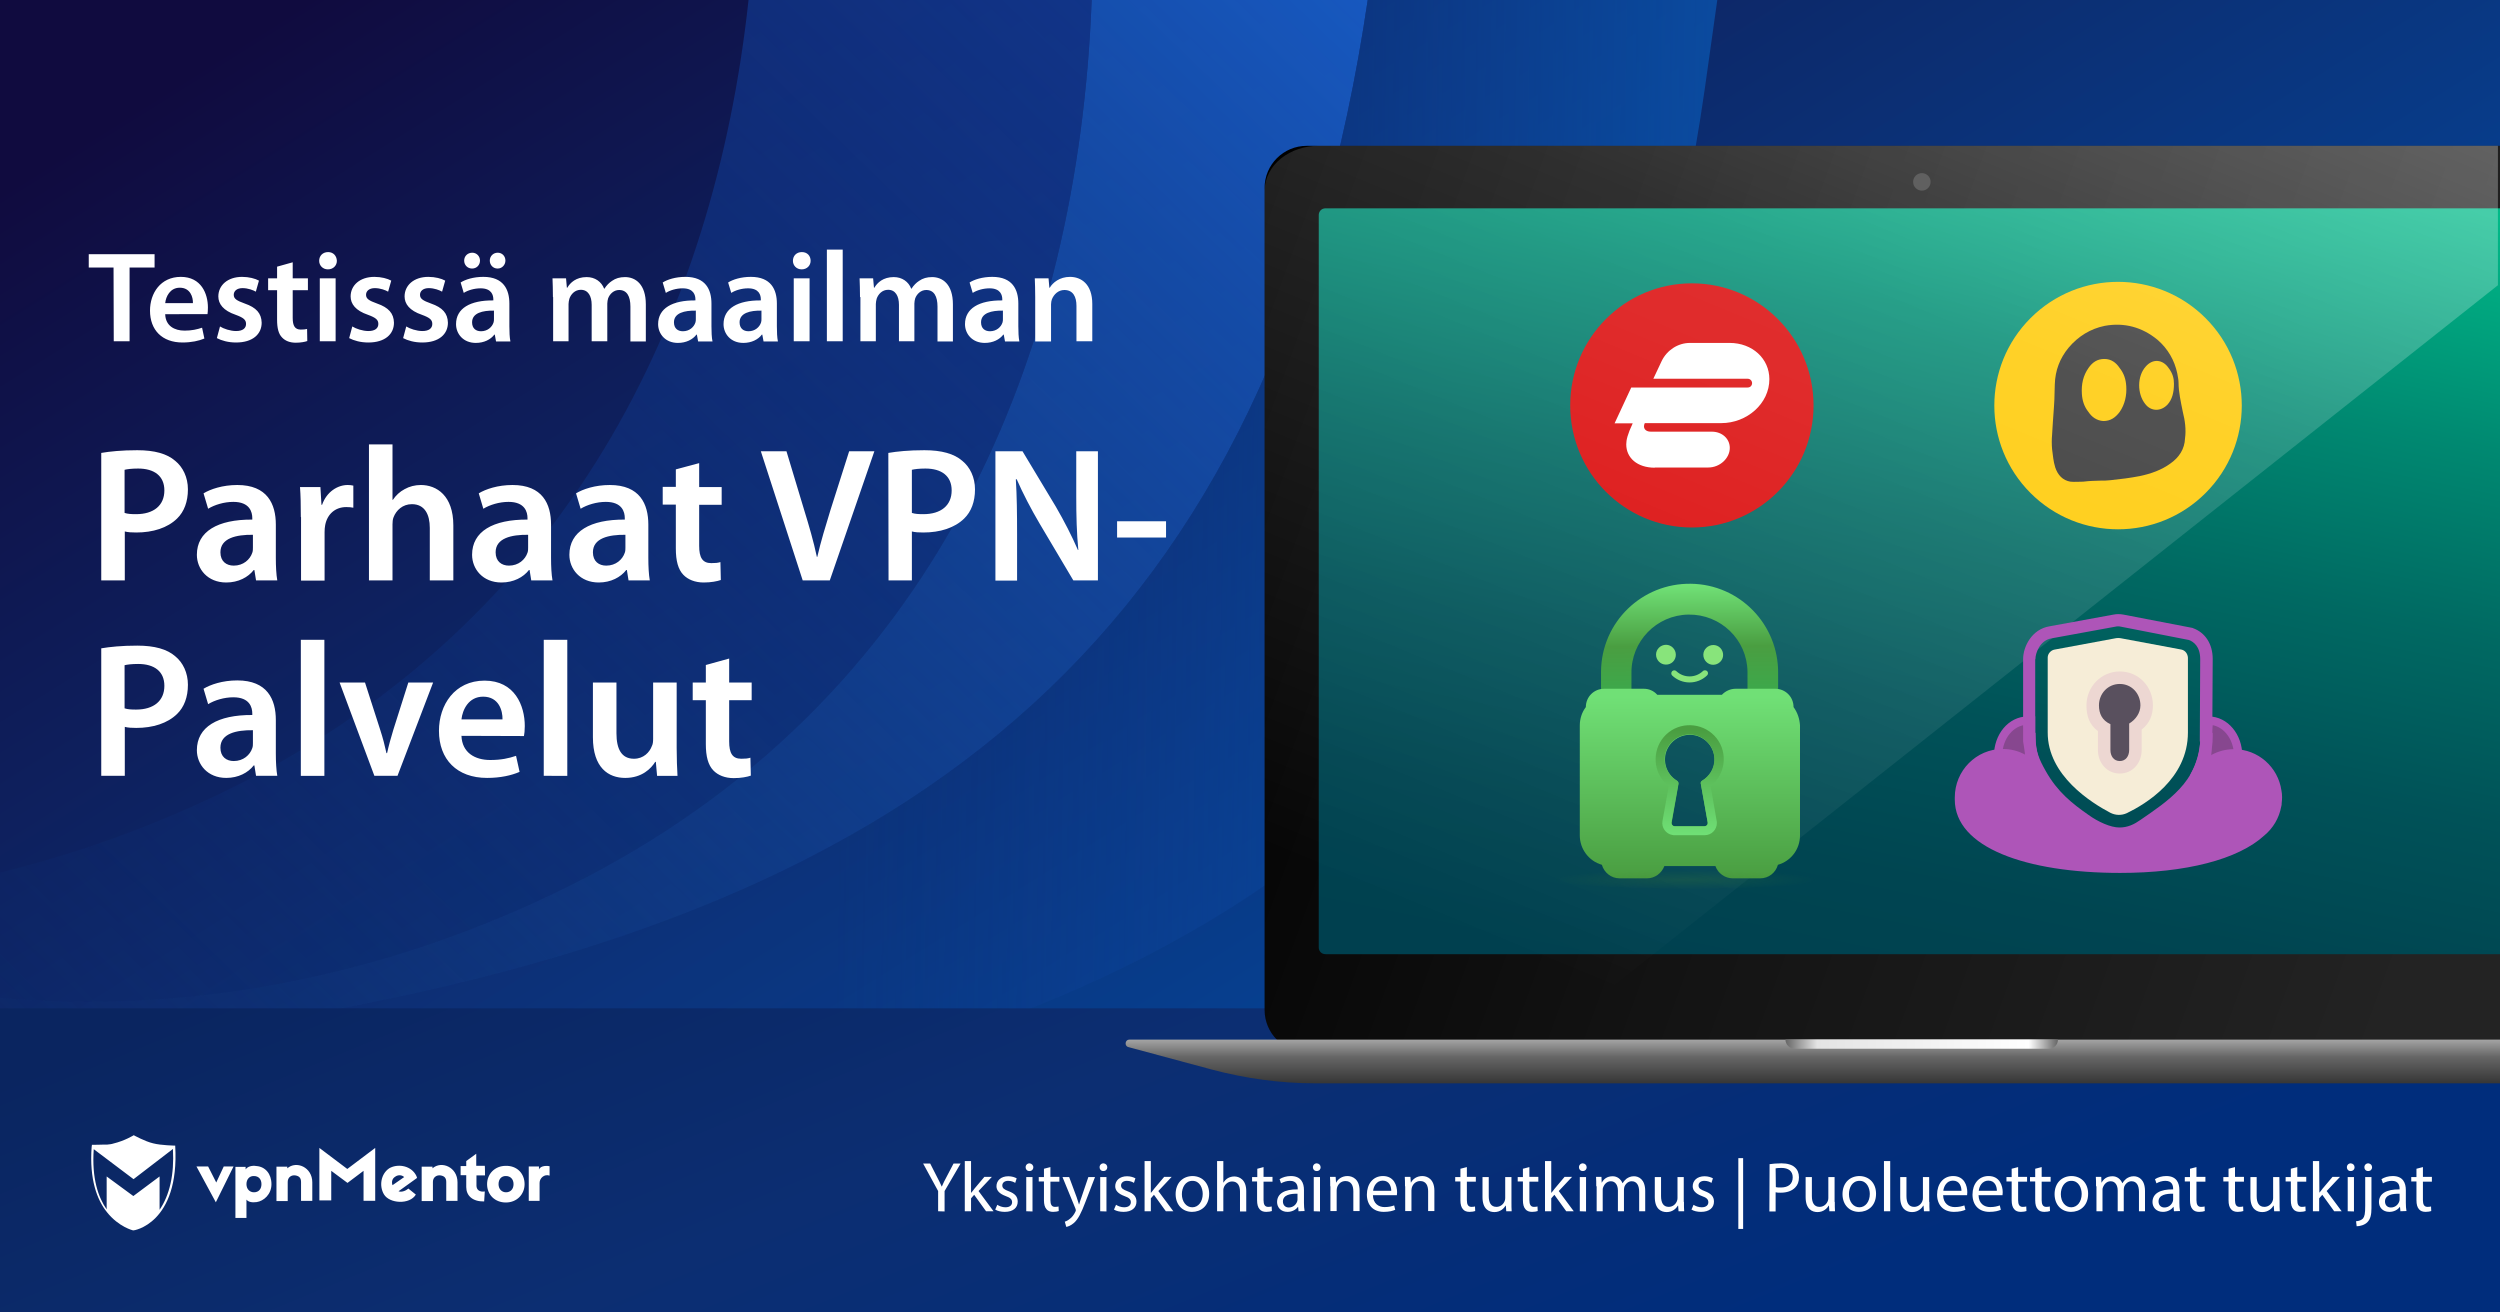
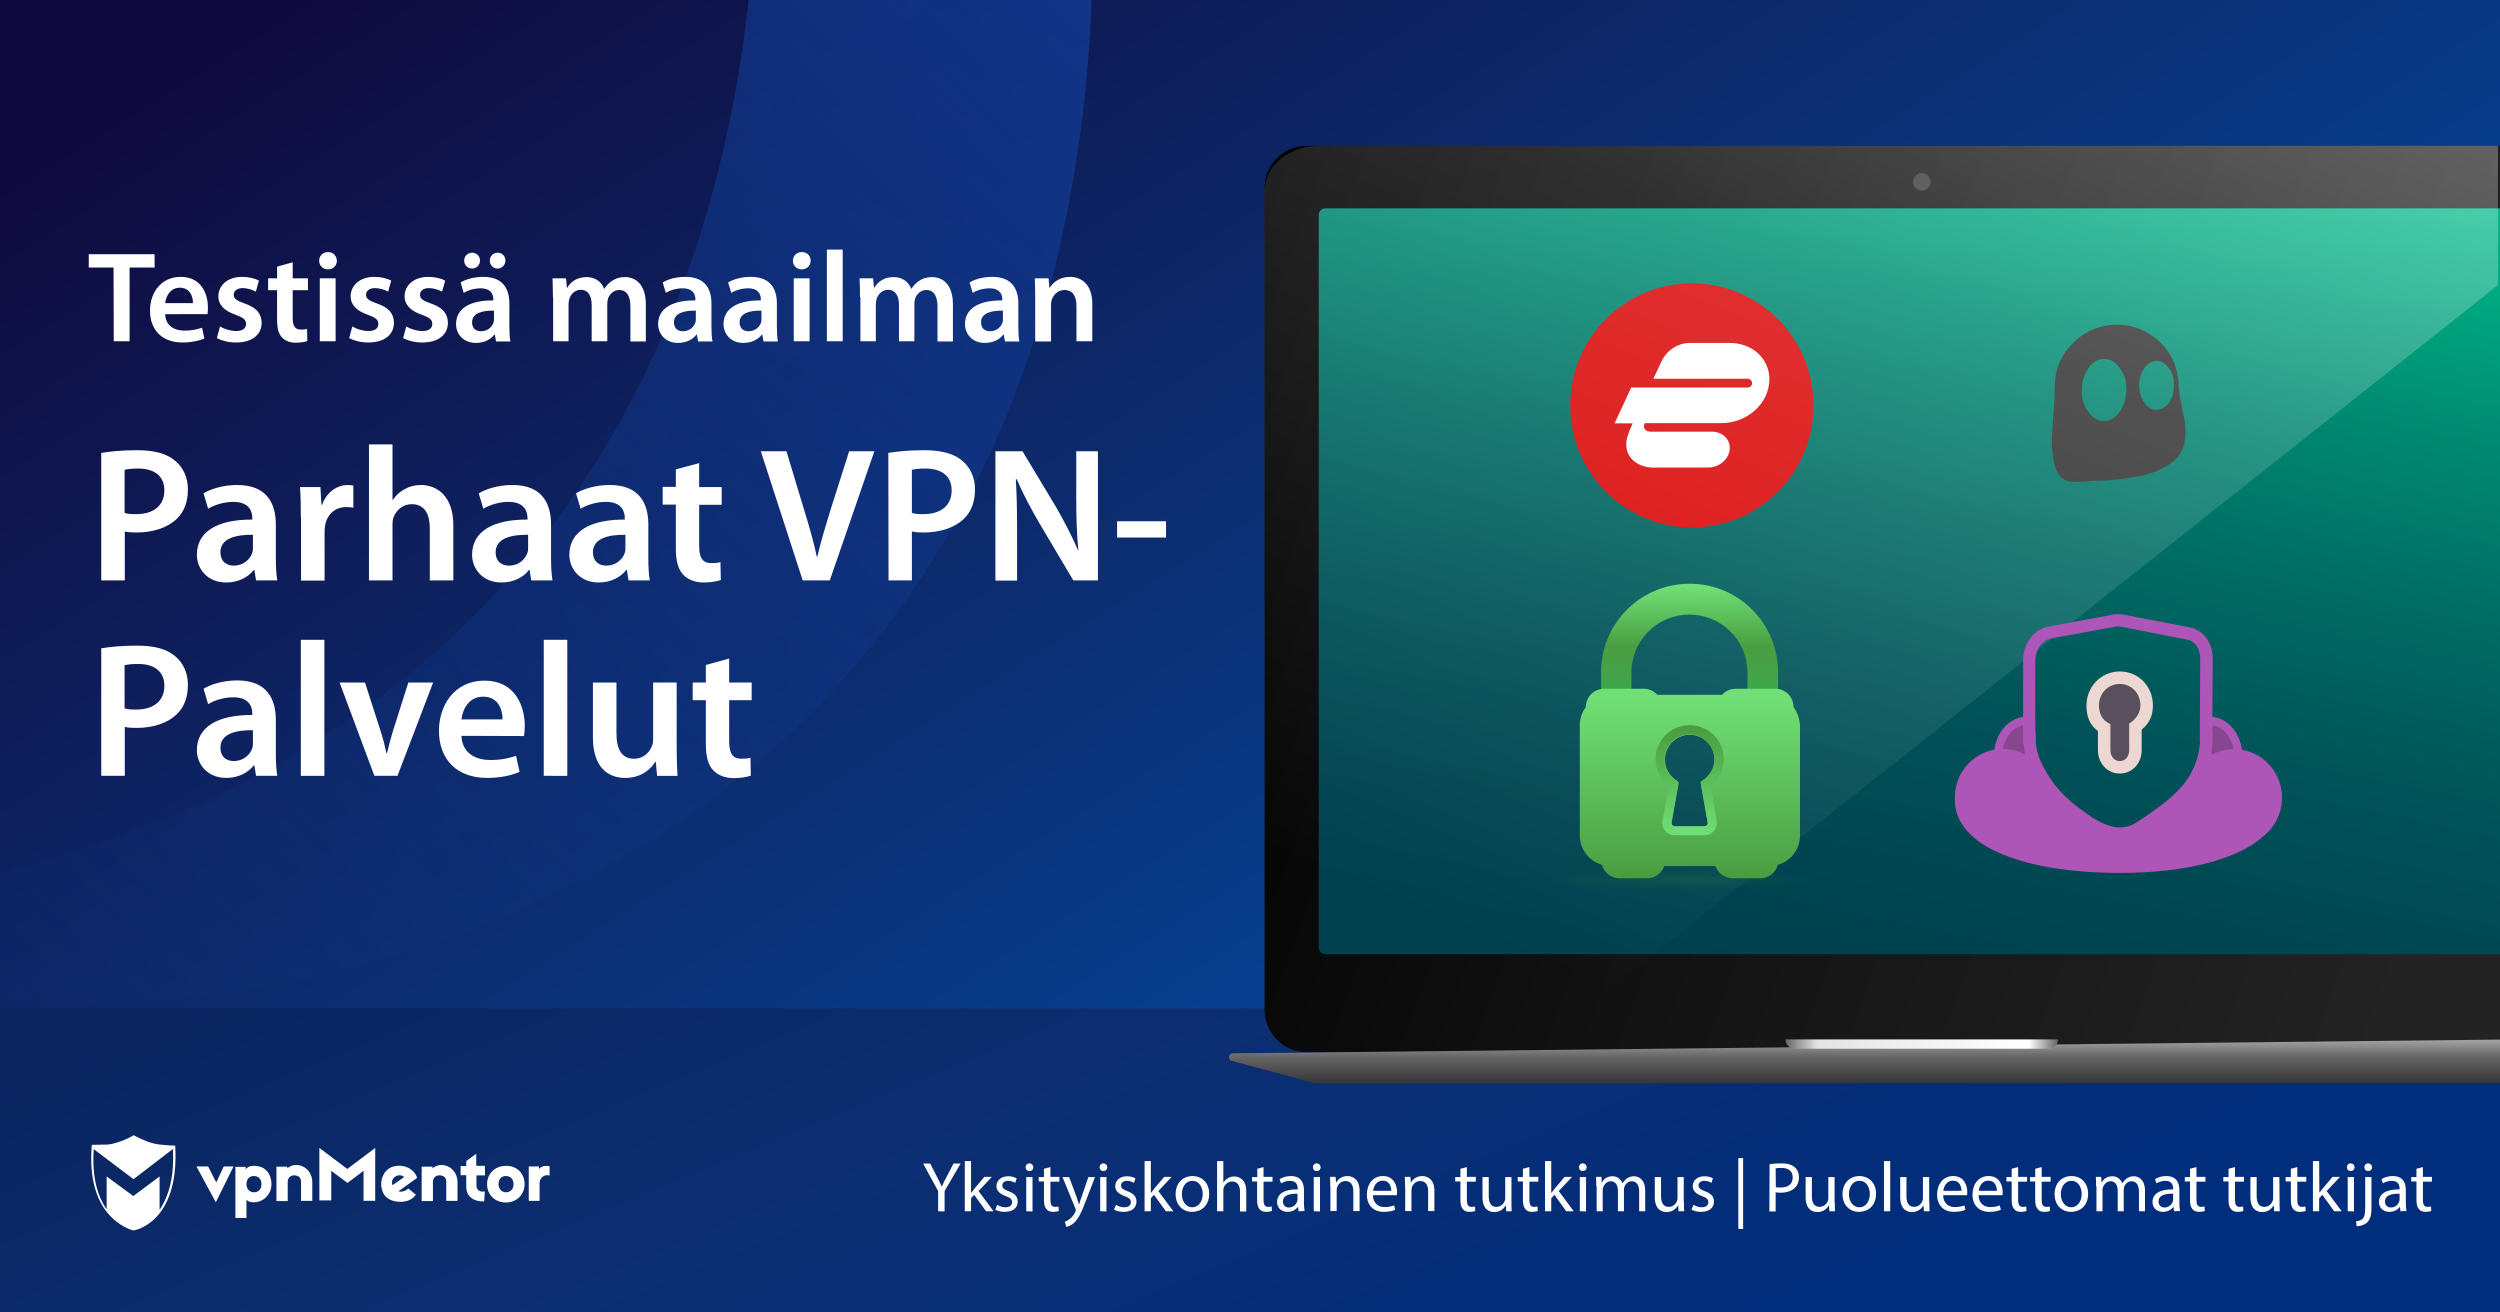
<svg xmlns="http://www.w3.org/2000/svg" version="1.1" id="Шар_1" x="0px" y="0px" viewBox="0 0 1200 630" style="enable-background:new 0 0 1200 630;" xml:space="preserve">
  <rect x="0" y="0" width="1200" height="630" fill="#808080" stroke="none" />
  <style type="text/css">
	.st0{fill:url(#SVGID_1_);}
	.st1{fill:url(#SVGID_00000088812680307556743130000015101615522230709122_);}
	.st2{fill:url(#SVGID_00000006685681704560751640000010156787641497276075_);}
	.st3{fill:url(#SVGID_00000061441437274591629160000010547418358015436436_);}
	.st4{fill:url(#SVGID_00000046306242373636050200000000286539820389452216_);}
	.st5{fill:#FFFFFF;}
	.st6{fill:url(#SVGID_00000083796786570150871450000017051780069311453589_);}
	.st7{fill:url(#SVGID_00000128470368497176903610000007380285654857209519_);}
	.st8{fill:url(#SVGID_00000140714513893095220190000003039825830902322074_);}
	.st9{fill:url(#SVGID_00000181072621794787554930000002605394643128837047_);}
	.st10{fill:#FFC900;}
	.st11{fill:#323232;}
	.st12{fill:#DB0B0B;}
	.st13{opacity:0.3;fill:url(#SVGID_00000160897461638440817170000005701383949722568383_);enable-background:new    ;}
	.st14{fill:#F6EDD7;}
	.st15{fill:#AE55B8;}
	.st16{fill:#87478F;stroke:#AE55B8;stroke-width:4;stroke-miterlimit:10;}
	.st17{fill:#59505E;}
	.st18{fill:#EDD7D2;}
	.st19{fill:url(#Path_30_00000006681940190200009510000006197545668492941992_);}
	.st20{fill:url(#Path_31_00000152240214451302389220000010495546468048262794_);}
	.st21{fill:#88E47B;}
	.st22{fill:url(#Path_33_00000038394752691657620710000016399817695235242379_);}
	.st23{opacity:0.28;fill:url(#Ellipse_14_00000157309319733818955010000006277009930576699805_);enable-background:new    ;}
	.st24{fill:#606060;}
</style>
  <linearGradient id="SVGID_1_" gradientUnits="userSpaceOnUse" x1="329.912" y1="1318.966" x2="769.168" y2="617.696" gradientTransform="matrix(1 0 0 -1 0 1202.772)">
    <stop offset="0" style="stop-color:#100B3F" />
    <stop offset="0.525" style="stop-color:#0C2E72" />
    <stop offset="0.995" style="stop-color:#024CA5" />
  </linearGradient>
  <path class="st0" d="M0,0h1200v630H0V0z" />
  <linearGradient id="SVGID_00000138552018197899080820000005828403180431533995_" gradientUnits="userSpaceOnUse" x1="650.455" y1="1316.966" x2="34" y2="679.766" gradientTransform="matrix(1 0 0 -1 0 1202.772)">
    <stop offset="0" style="stop-color:#133C99" />
    <stop offset="1" style="stop-color:#0C2F75;stop-opacity:0.1" />
  </linearGradient>
  <path style="fill:url(#SVGID_00000138552018197899080820000005828403180431533995_);" d="M524,0c-6.4,168.4-73.1,336.9-250.8,425.4  C183.7,470,88.7,486.8,0,479.1v-60.3c37.7-9.2,75.3-22.8,112-41C272.8,297.7,342.8,151.9,359.3,0H524z" />
  <linearGradient id="SVGID_00000178207189207408485160000002324908693985323447_" gradientUnits="userSpaceOnUse" x1="649.869" y1="1209.187" x2="84.066" y2="624.342" gradientTransform="matrix(1 0 0 -1 0 1202.772)">
    <stop offset="0" style="stop-color:#1758BF" />
    <stop offset="1" style="stop-color:#12397F;stop-opacity:0.1" />
  </linearGradient>
-   <path style="fill:url(#SVGID_00000178207189207408485160000002324908693985323447_);" d="M656.5,0c-44.9,303.7-214,435-508.4,486.8  C97.7,495.6,48.2,498.9,0,497.1V479c88.7,7.8,183.7-9.1,273.2-53.7C450.9,336.9,517.6,168.4,524,0H656.5z" />
  <linearGradient id="SVGID_00000179639889657432695690000004485609872515447219_" gradientUnits="userSpaceOnUse" x1="936.034" y1="923.671" x2="402.684" y2="931.661" gradientTransform="matrix(1 0 0 -1 0 1202.772)">
    <stop offset="0" style="stop-color:#0859B2" />
    <stop offset="1" style="stop-color:#0F3B93;stop-opacity:0.1" />
  </linearGradient>
-   <path style="fill:url(#SVGID_00000179639889657432695690000004485609872515447219_);" d="M818.2,43.3  c-43.9,306.8-213.1,439.1-508.9,491.1C199.3,553.7,92.6,546.5,0,518.2v-21.1c48.2,1.8,97.7-1.5,148.1-10.4  C442.5,435,611.6,303.7,656.5,0h167.8C824.3,0,820.3,28.3,818.2,43.3z" />
  <linearGradient id="SVGID_00000022530444843017374920000000384218874283479430_" gradientUnits="userSpaceOnUse" x1="662.164" y1="494.806" x2="498.428" y2="891.913" gradientTransform="matrix(1 0 0 -1 0 1202.772)">
    <stop offset="0" style="stop-color:#002D7C" />
    <stop offset="0.525" style="stop-color:#0C2E72" />
    <stop offset="0.995" style="stop-color:#0A2560" />
  </linearGradient>
  <path style="fill:url(#SVGID_00000022530444843017374920000000384218874283479430_);" d="M0,484h1200v146.4H0V484z" />
  <g>
    <g>
      <path class="st5" d="M450.3,581.4v-9.7l-7.2-13.2h3.4l3.2,6.3c0.9,1.7,1.6,3.1,2.3,4.7h0.1c0.6-1.5,1.4-3,2.3-4.7l3.3-6.3h3.4    l-7.7,13.2v9.8L450.3,581.4L450.3,581.4z M466.2,572.5c0.5-0.6,1.1-1.3,1.5-1.9l4.8-5.7h3.6l-6.4,6.8l7.2,9.7h-3.6l-5.7-7.9    l-1.5,1.7v6.2h-3v-24.1h3v15.2H466.2z M478.7,578.3c0.9,0.6,2.4,1.2,3.9,1.2c2.2,0,3.2-1.1,3.2-2.4c0-1.4-0.8-2.2-3.1-3    c-3-1.1-4.4-2.7-4.4-4.7c0-2.7,2.1-4.8,5.7-4.8c1.7,0,3.1,0.5,4,1l-0.7,2.2c-0.6-0.4-1.8-1-3.4-1c-1.8,0-2.8,1-2.8,2.2    c0,1.4,1,2,3.1,2.8c2.9,1.1,4.3,2.5,4.3,5c0,2.9-2.2,4.9-6.2,4.9c-1.8,0-3.5-0.4-4.6-1.1L478.7,578.3L478.7,578.3z M496,560.3    c0,1-0.7,1.8-1.9,1.8c-1.1,0-1.8-0.8-1.8-1.8c0-1.1,0.8-1.9,1.9-1.9C495.2,558.5,496,559.3,496,560.3z M492.6,581.4V565h3v16.5    L492.6,581.4L492.6,581.4z M504.2,560.2v4.7h4.3v2.3h-4.3v8.9c0,2,0.6,3.2,2.2,3.2c0.8,0,1.4-0.1,1.7-0.2l0.1,2.2    c-0.6,0.2-1.5,0.4-2.7,0.4c-1.4,0-2.5-0.4-3.2-1.3c-0.8-0.9-1.2-2.3-1.2-4.3v-9h-2.5V565h2.5v-4L504.2,560.2z M513.2,565l3.6,9.7    c0.4,1.1,0.8,2.4,1.1,3.4h0.1c0.3-1,0.6-2.2,1.1-3.4l3.3-9.7h3.2l-4.5,11.7c-2.1,5.6-3.6,8.5-5.6,10.3c-1.5,1.3-2.9,1.8-3.7,1.9    l-0.7-2.5c0.7-0.2,1.7-0.7,2.6-1.5c0.8-0.6,1.8-1.8,2.5-3.3c0.1-0.3,0.2-0.5,0.2-0.7s-0.1-0.4-0.2-0.8L510,565H513.2z     M531.5,560.3c0,1-0.7,1.8-1.9,1.8c-1.1,0-1.8-0.8-1.8-1.8c0-1.1,0.8-1.9,1.9-1.9C530.8,558.5,531.5,559.3,531.5,560.3z     M528.1,581.4V565h3v16.5L528.1,581.4L528.1,581.4z M535.7,578.3c0.9,0.6,2.4,1.2,3.9,1.2c2.2,0,3.2-1.1,3.2-2.4    c0-1.4-0.8-2.2-3.1-3c-3-1.1-4.4-2.7-4.4-4.7c0-2.7,2.1-4.8,5.7-4.8c1.7,0,3.1,0.5,4,1l-0.7,2.2c-0.6-0.4-1.8-1-3.4-1    c-1.8,0-2.8,1-2.8,2.2c0,1.4,1,2,3.1,2.8c2.9,1.1,4.3,2.5,4.3,5c0,2.9-2.2,4.9-6.2,4.9c-1.8,0-3.5-0.4-4.6-1.1L535.7,578.3    L535.7,578.3z M552.5,572.5c0.5-0.6,1.1-1.3,1.5-1.9l4.8-5.7h3.6l-6.4,6.8l7.2,9.7h-3.6l-5.7-7.9l-1.5,1.7v6.2h-3v-24.1h3v15.2    H552.5L552.5,572.5z M580.4,573c0,6.1-4.2,8.7-8.2,8.7c-4.5,0-7.9-3.3-7.9-8.5c0-5.5,3.6-8.7,8.2-8.7    C577.2,564.6,580.4,568,580.4,573z M567.3,573.2c0,3.6,2.1,6.3,5,6.3s5-2.7,5-6.4c0-2.8-1.4-6.3-4.9-6.3S567.3,570.1,567.3,573.2z     M584.2,557.3h3v10.3h0.1c0.5-0.8,1.2-1.6,2.1-2.1c0.9-0.5,1.9-0.8,3.1-0.8c2.2,0,5.7,1.4,5.7,7v9.8h-3V572c0-2.7-1-4.9-3.8-4.9    c-1.9,0-3.5,1.4-4,3c-0.2,0.4-0.2,0.8-0.2,1.4v9.9h-3L584.2,557.3L584.2,557.3z M606.5,560.2v4.7h4.3v2.3h-4.3v8.9    c0,2,0.6,3.2,2.2,3.2c0.8,0,1.4-0.1,1.7-0.2l0.1,2.2c-0.6,0.2-1.5,0.4-2.7,0.4c-1.4,0-2.5-0.4-3.2-1.3c-0.8-0.9-1.2-2.3-1.2-4.3    v-9H601V565h2.5v-4L606.5,560.2z M623.3,581.4l-0.2-2.1H623c-0.9,1.3-2.7,2.4-5,2.4c-3.3,0-5-2.3-5-4.7c0-4,3.5-6.2,9.9-6.1v-0.3    c0-1.4-0.4-3.8-3.7-3.8c-1.5,0-3.1,0.5-4.3,1.2l-0.7-2c1.4-0.9,3.3-1.5,5.4-1.5c5,0,6.3,3.4,6.3,6.7v6.2c0,1.4,0.1,2.8,0.3,3.9    L623.3,581.4L623.3,581.4z M622.8,573c-3.3-0.1-7,0.5-7,3.7c0,1.9,1.3,2.9,2.8,2.9c2.1,0,3.5-1.4,4-2.8c0.1-0.3,0.2-0.6,0.2-1V573    z M633.9,560.3c0,1-0.7,1.8-1.9,1.8c-1.1,0-1.8-0.8-1.8-1.8c0-1.1,0.8-1.9,1.9-1.9C633.2,558.5,633.9,559.3,633.9,560.3z     M630.6,581.4V565h3v16.5L630.6,581.4L630.6,581.4z M638.5,569.4c0-1.7,0-3.1-0.1-4.5h2.7l0.2,2.7h0.1c0.8-1.6,2.7-3.1,5.4-3.1    c2.3,0,5.8,1.4,5.8,7v9.8h-3v-9.5c0-2.7-1-4.9-3.8-4.9c-2,0-3.5,1.4-4,3.1c-0.1,0.4-0.2,0.9-0.2,1.4v9.9h-3v-11.9H638.5    L638.5,569.4z M659,573.7c0.1,4,2.7,5.7,5.6,5.7c2.1,0,3.4-0.4,4.6-0.8l0.5,2.1c-1.1,0.5-2.9,1-5.5,1c-5.1,0-8.1-3.3-8.1-8.3    s2.9-8.9,7.7-8.9c5.4,0,6.8,4.7,6.8,7.8c0,0.6-0.1,1.1-0.1,1.4H659z M667.8,571.6c0-1.9-0.8-4.9-4.1-4.9c-3,0-4.4,2.8-4.6,4.9    H667.8L667.8,571.6z M674.4,569.4c0-1.7,0-3.1-0.1-4.5h2.7l0.2,2.7h0.1c0.8-1.6,2.7-3.1,5.4-3.1c2.3,0,5.8,1.4,5.8,7v9.8h-3v-9.5    c0-2.7-1-4.9-3.8-4.9c-2,0-3.5,1.4-4,3.1c-0.1,0.4-0.2,0.9-0.2,1.4v9.9h-3v-11.9H674.4L674.4,569.4z M704.1,560.2v4.7h4.3v2.3    h-4.3v8.9c0,2,0.6,3.2,2.2,3.2c0.8,0,1.4-0.1,1.7-0.2l0.1,2.2c-0.6,0.2-1.5,0.4-2.7,0.4c-1.4,0-2.5-0.4-3.2-1.3    c-0.8-0.9-1.2-2.3-1.2-4.3v-9h-2.5V565h2.5v-4L704.1,560.2L704.1,560.2z M725.5,576.9c0,1.7,0,3.2,0.1,4.5H723l-0.2-2.7h-0.1    c-0.8,1.3-2.5,3.1-5.4,3.1c-2.6,0-5.7-1.4-5.7-7.2V565h3v9.1c0,3.1,1,5.2,3.7,5.2c2,0,3.4-1.4,3.9-2.7c0.2-0.4,0.3-1,0.3-1.5V565    h3V576.9z M734.1,560.2v4.7h4.3v2.3h-4.3v8.9c0,2,0.6,3.2,2.2,3.2c0.8,0,1.4-0.1,1.7-0.2l0.1,2.2c-0.6,0.2-1.5,0.4-2.7,0.4    c-1.4,0-2.5-0.4-3.2-1.3c-0.8-0.9-1.2-2.3-1.2-4.3v-9h-2.5V565h2.5v-4L734.1,560.2L734.1,560.2z M744.7,572.5    c0.5-0.6,1.1-1.3,1.5-1.9l4.8-5.7h3.6l-6.4,6.8l7.2,9.7h-3.6l-5.7-7.9l-1.5,1.7v6.2h-3v-24.1h3v15.2H744.7L744.7,572.5z     M761.6,560.3c0,1-0.7,1.8-1.9,1.8c-1.1,0-1.8-0.8-1.8-1.8c0-1.1,0.8-1.9,1.9-1.9C760.9,558.5,761.6,559.3,761.6,560.3z     M758.3,581.4V565h3v16.5L758.3,581.4L758.3,581.4z M766.2,569.4c0-1.7,0-3.1-0.1-4.5h2.6l0.1,2.7h0.1c0.9-1.6,2.4-3,5.2-3    c2.2,0,3.9,1.4,4.7,3.3h0.1c0.5-0.9,1.2-1.6,1.8-2.1c1-0.7,2.1-1.2,3.6-1.2c2.2,0,5.4,1.4,5.4,7.1v9.7h-2.9v-9.3    c0-3.2-1.2-5.1-3.6-5.1c-1.7,0-3,1.3-3.5,2.7c-0.1,0.4-0.2,1-0.2,1.5v10.2h-2.9v-9.9c0-2.6-1.2-4.5-3.4-4.5c-1.9,0-3.2,1.5-3.7,3    c-0.2,0.4-0.2,1-0.2,1.5v9.9h-2.9v-12L766.2,569.4L766.2,569.4z M808.3,576.9c0,1.7,0,3.2,0.1,4.5h-2.7l-0.2-2.7h-0.1    c-0.8,1.3-2.5,3.1-5.4,3.1c-2.6,0-5.7-1.4-5.7-7.2V565h3v9.1c0,3.1,1,5.2,3.7,5.2c2,0,3.4-1.4,3.9-2.7c0.2-0.4,0.3-1,0.3-1.5V565    h3v11.9H808.3L808.3,576.9z M812.9,578.3c0.9,0.6,2.4,1.2,3.9,1.2c2.2,0,3.2-1.1,3.2-2.4c0-1.4-0.8-2.2-3.1-3    c-3-1.1-4.4-2.7-4.4-4.7c0-2.7,2.1-4.8,5.7-4.8c1.7,0,3.1,0.5,4,1l-0.7,2.2c-0.6-0.4-1.8-1-3.4-1c-1.8,0-2.8,1-2.8,2.2    c0,1.4,1,2,3.1,2.8c2.9,1.1,4.3,2.5,4.3,5c0,2.9-2.2,4.9-6.2,4.9c-1.8,0-3.5-0.4-4.6-1.1L812.9,578.3L812.9,578.3z M836.7,555.9    v34h-2.3v-34H836.7z M849.4,558.8c1.4-0.2,3.3-0.4,5.7-0.4c2.9,0,5.1,0.7,6.4,1.9c1.3,1.1,2,2.8,2,4.8c0,2.1-0.6,3.7-1.8,4.9    c-1.6,1.7-4.1,2.5-7,2.5c-0.9,0-1.7,0-2.4-0.2v9.2h-3L849.4,558.8z M852.4,569.8c0.6,0.2,1.5,0.2,2.4,0.2c3.6,0,5.7-1.7,5.7-4.9    c0-3-2.1-4.5-5.4-4.5c-1.3,0-2.3,0.1-2.8,0.2L852.4,569.8z M880.7,576.9c0,1.7,0,3.2,0.1,4.5h-2.7l-0.2-2.7h-0.1    c-0.8,1.3-2.5,3.1-5.4,3.1c-2.6,0-5.7-1.4-5.7-7.2V565h3v9.1c0,3.1,1,5.2,3.7,5.2c2,0,3.4-1.4,3.9-2.7c0.2-0.4,0.3-1,0.3-1.5V565    h3v11.9H880.7L880.7,576.9z M900.5,573c0,6.1-4.2,8.7-8.2,8.7c-4.5,0-7.9-3.3-7.9-8.5c0-5.5,3.6-8.7,8.2-8.7    C897.3,564.6,900.5,568,900.5,573z M887.5,573.2c0,3.6,2.1,6.3,5,6.3s5-2.7,5-6.4c0-2.8-1.4-6.3-4.9-6.3    C889,566.8,887.5,570.1,887.5,573.2z M904.3,557.3h3v24.1h-3V557.3z M926.1,576.9c0,1.7,0,3.2,0.1,4.5h-2.7l-0.2-2.7h-0.1    c-0.8,1.3-2.5,3.1-5.4,3.1c-2.6,0-5.7-1.4-5.7-7.2V565h3v9.1c0,3.1,1,5.2,3.7,5.2c2,0,3.4-1.4,3.9-2.7c0.2-0.4,0.3-1,0.3-1.5V565    h3v11.9H926.1L926.1,576.9z M932.7,573.7c0.1,4,2.7,5.7,5.6,5.7c2.1,0,3.4-0.4,4.6-0.8l0.5,2.1c-1.1,0.5-2.9,1-5.5,1    c-5.1,0-8.1-3.3-8.1-8.3s2.9-8.9,7.7-8.9c5.4,0,6.8,4.7,6.8,7.8c0,0.6-0.1,1.1-0.1,1.4H932.7z M941.5,571.6c0-1.9-0.8-4.9-4.1-4.9    c-3,0-4.4,2.8-4.6,4.9H941.5L941.5,571.6z M949.7,573.7c0.1,4,2.7,5.7,5.6,5.7c2.1,0,3.4-0.4,4.6-0.8l0.5,2.1    c-1.1,0.5-2.9,1-5.5,1c-5.1,0-8.1-3.3-8.1-8.3s2.9-8.9,7.7-8.9c5.4,0,6.8,4.7,6.8,7.8c0,0.6-0.1,1.1-0.1,1.4H949.7z M958.5,571.6    c0-1.9-0.8-4.9-4.1-4.9c-3,0-4.4,2.8-4.6,4.9H958.5L958.5,571.6z M968.7,560.2v4.7h4.3v2.3h-4.3v8.9c0,2,0.6,3.2,2.2,3.2    c0.8,0,1.4-0.1,1.7-0.2l0.1,2.2c-0.6,0.2-1.5,0.4-2.7,0.4c-1.4,0-2.5-0.4-3.2-1.3c-0.8-0.9-1.2-2.3-1.2-4.3v-9h-2.5V565h2.5v-4    L968.7,560.2L968.7,560.2z M980,560.2v4.7h4.3v2.3H980v8.9c0,2,0.6,3.2,2.2,3.2c0.8,0,1.4-0.1,1.7-0.2l0.1,2.2    c-0.6,0.2-1.5,0.4-2.7,0.4c-1.4,0-2.5-0.4-3.2-1.3c-0.8-0.9-1.2-2.3-1.2-4.3v-9h-2.5V565h2.5v-4L980,560.2L980,560.2z M1002.3,573    c0,6.1-4.2,8.7-8.2,8.7c-4.5,0-7.9-3.3-7.9-8.5c0-5.5,3.6-8.7,8.2-8.7C999.1,564.6,1002.3,568,1002.3,573z M989.2,573.2    c0,3.6,2.1,6.3,5,6.3s5-2.7,5-6.4c0-2.8-1.4-6.3-4.9-6.3S989.2,570.1,989.2,573.2z M1006.1,569.4c0-1.7,0-3.1-0.1-4.5h2.6l0.1,2.7    h0.1c0.9-1.6,2.4-3,5.2-3c2.2,0,3.9,1.4,4.7,3.3h0.1c0.5-0.9,1.2-1.6,1.8-2.1c1-0.7,2.1-1.2,3.6-1.2c2.2,0,5.4,1.4,5.4,7.1v9.7    h-2.9v-9.3c0-3.2-1.2-5.1-3.6-5.1c-1.7,0-3,1.3-3.5,2.7c-0.1,0.4-0.2,1-0.2,1.5v10.2h-2.9v-9.9c0-2.6-1.2-4.5-3.4-4.5    c-1.9,0-3.2,1.5-3.7,3c-0.2,0.4-0.2,1-0.2,1.5v9.9h-2.9v-12L1006.1,569.4L1006.1,569.4z M1043.5,581.4l-0.2-2.1h-0.1    c-0.9,1.3-2.7,2.4-5,2.4c-3.3,0-5-2.3-5-4.7c0-4,3.5-6.2,9.9-6.1v-0.3c0-1.4-0.4-3.8-3.7-3.8c-1.5,0-3.1,0.5-4.3,1.2l-0.7-2    c1.4-0.9,3.3-1.5,5.4-1.5c5,0,6.3,3.4,6.3,6.7v6.2c0,1.4,0.1,2.8,0.3,3.9L1043.5,581.4L1043.5,581.4z M1043.1,573    c-3.3-0.1-7,0.5-7,3.7c0,1.9,1.3,2.9,2.8,2.9c2.1,0,3.5-1.4,4-2.8c0.1-0.3,0.2-0.6,0.2-1V573z M1054.3,560.2v4.7h4.3v2.3h-4.3v8.9    c0,2,0.6,3.2,2.2,3.2c0.8,0,1.4-0.1,1.7-0.2l0.1,2.2c-0.6,0.2-1.5,0.4-2.7,0.4c-1.4,0-2.5-0.4-3.2-1.3c-0.8-0.9-1.2-2.3-1.2-4.3    v-9h-2.5V565h2.5v-4L1054.3,560.2z M1072.8,560.2v4.7h4.3v2.3h-4.3v8.9c0,2,0.6,3.2,2.2,3.2c0.8,0,1.4-0.1,1.7-0.2l0.1,2.2    c-0.6,0.2-1.5,0.4-2.7,0.4c-1.4,0-2.5-0.4-3.2-1.3c-0.8-0.9-1.2-2.3-1.2-4.3v-9h-2.5V565h2.5v-4L1072.8,560.2z M1094.2,576.9    c0,1.7,0,3.2,0.1,4.5h-2.7l-0.2-2.7h-0.1c-0.8,1.3-2.5,3.1-5.4,3.1c-2.6,0-5.7-1.4-5.7-7.2V565h3v9.1c0,3.1,1,5.2,3.7,5.2    c2,0,3.4-1.4,3.9-2.7c0.2-0.4,0.3-1,0.3-1.5V565h3L1094.2,576.9L1094.2,576.9z M1102.7,560.2v4.7h4.3v2.3h-4.3v8.9    c0,2,0.6,3.2,2.2,3.2c0.8,0,1.4-0.1,1.7-0.2l0.1,2.2c-0.6,0.2-1.5,0.4-2.7,0.4c-1.4,0-2.5-0.4-3.2-1.3c-0.8-0.9-1.2-2.3-1.2-4.3    v-9h-2.5V565h2.5v-4L1102.7,560.2z M1113.3,572.5c0.5-0.6,1.1-1.3,1.5-1.9l4.8-5.7h3.6l-6.4,6.8l7.2,9.7h-3.6l-5.7-7.9l-1.5,1.7    v6.2h-3v-24.1h3L1113.3,572.5z M1130.2,560.3c0,1-0.7,1.8-1.9,1.8c-1.1,0-1.8-0.8-1.8-1.8c0-1.1,0.8-1.9,1.9-1.9    C1129.5,558.5,1130.2,559.3,1130.2,560.3z M1126.9,581.4V565h3v16.5L1126.9,581.4L1126.9,581.4z M1130.9,586.2    c1.4-0.1,2.5-0.5,3.3-1.3c0.8-1,1.1-2.2,1.1-6.2V565h3v14.9c0,3.2-0.5,5.3-2,6.8c-1.3,1.3-3.5,1.9-5.1,1.9L1130.9,586.2z     M1138.6,560.3c0,1-0.7,1.8-1.9,1.8c-1.1,0-1.8-0.8-1.8-1.8c0-1.1,0.8-1.9,1.9-1.9C1137.9,558.5,1138.6,559.3,1138.6,560.3z     M1152.2,581.4l-0.2-2.1h-0.1c-0.9,1.3-2.7,2.4-5,2.4c-3.3,0-5-2.3-5-4.7c0-4,3.5-6.2,9.9-6.1v-0.3c0-1.4-0.4-3.8-3.7-3.8    c-1.5,0-3.1,0.5-4.3,1.2l-0.7-2c1.4-0.9,3.3-1.5,5.4-1.5c5,0,6.3,3.4,6.3,6.7v6.2c0,1.4,0.1,2.8,0.3,3.9L1152.2,581.4    L1152.2,581.4z M1151.8,573c-3.3-0.1-7,0.5-7,3.7c0,1.9,1.3,2.9,2.8,2.9c2.1,0,3.5-1.4,4-2.8c0.1-0.3,0.2-0.6,0.2-1V573z     M1163,560.2v4.7h4.3v2.3h-4.3v8.9c0,2,0.6,3.2,2.2,3.2c0.8,0,1.4-0.1,1.7-0.2l0.1,2.2c-0.6,0.2-1.5,0.4-2.7,0.4    c-1.4,0-2.5-0.4-3.2-1.3c-0.8-0.9-1.2-2.3-1.2-4.3v-9h-2.5V565h2.5v-4L1163,560.2z" />
    </g>
    <g>
      <path class="st5" d="M54.5,128.4H42.6V122h31.6v6.4h-12v35.4h-7.6L54.5,128.4z M79.3,150.9c0.2,5.5,4.4,7.8,9.3,7.8    c3.5,0,6-0.6,8.4-1.4l1.1,5.2c-2.6,1.1-6.2,1.9-10.5,1.9c-9.8,0-15.6-6-15.6-15.3c0-8.4,5.1-16.2,14.8-16.2c9.8,0,13,8.1,13,14.7    c0,1.4-0.1,2.5-0.2,3.2H79.3V150.9z M92.6,145.5c0.1-2.8-1.2-7.4-6.3-7.4c-4.7,0-6.7,4.3-7,7.4H92.6z M105.6,156.7    c1.7,1.1,5,2.2,7.7,2.2c3.3,0,4.8-1.4,4.8-3.4s-1.2-3-5-4.4c-5.9-2-8.3-5.2-8.3-8.8c0-5.3,4.4-9.4,11.4-9.4c3.3,0,6.3,0.8,8.1,1.8    l-1.5,5.3c-1.2-0.7-3.7-1.7-6.4-1.7s-4.2,1.4-4.2,3.2c0,1.9,1.4,2.8,5.3,4.2c5.5,1.9,8,4.7,8.1,9.2c0,5.5-4.3,9.5-12.3,9.5    c-3.7,0-6.9-0.9-9.2-2.1L105.6,156.7z M140.5,125.9v7.7h7.3v5.7h-7.3v13.3c0,3.7,1,5.6,3.9,5.6c1.4,0,2.1-0.1,3-0.3l0.1,5.8    c-1.1,0.4-3.2,0.8-5.5,0.8c-2.9,0-5.1-0.9-6.6-2.5c-1.7-1.7-2.4-4.5-2.4-8.5v-14.2h-4.3v-5.7h4.3V128L140.5,125.9z M161.7,125.2    c0,2.2-1.7,4.1-4.3,4.1c-2.5,0-4.2-1.9-4.2-4.1c0-2.4,1.7-4.2,4.3-4.2C160,121,161.6,122.8,161.7,125.2z M153.5,163.8v-30.2h7.6    v30.2H153.5z M169.1,156.7c1.7,1.1,5,2.2,7.7,2.2c3.3,0,4.8-1.4,4.8-3.4s-1.2-3-5-4.4c-5.9-2-8.3-5.2-8.3-8.8    c0-5.3,4.4-9.4,11.4-9.4c3.3,0,6.3,0.8,8.1,1.8l-1.5,5.3c-1.2-0.7-3.7-1.7-6.4-1.7s-4.2,1.4-4.2,3.2c0,1.9,1.4,2.8,5.3,4.2    c5.5,1.9,8,4.7,8.1,9.2c0,5.5-4.3,9.5-12.3,9.5c-3.7,0-6.9-0.9-9.2-2.1L169.1,156.7L169.1,156.7z M195,156.7    c1.7,1.1,5,2.2,7.7,2.2c3.3,0,4.8-1.4,4.8-3.4s-1.2-3-5-4.4c-5.9-2-8.3-5.2-8.3-8.8c0-5.3,4.4-9.4,11.4-9.4c3.3,0,6.3,0.8,8.1,1.8    l-1.5,5.3c-1.2-0.7-3.7-1.7-6.4-1.7s-4.2,1.4-4.2,3.2c0,1.9,1.4,2.8,5.3,4.2c5.5,1.9,8,4.7,8.1,9.2c0,5.5-4.3,9.5-12.3,9.5    c-3.7,0-6.9-0.9-9.2-2.1L195,156.7L195,156.7z M244.5,156.6c0,2.7,0.1,5.4,0.5,7.3h-6.9l-0.6-3.3h-0.2c-1.8,2.4-5,4-8.9,4    c-6.1,0-9.5-4.4-9.5-9c0-7.6,6.8-11.5,17.9-11.4v-0.5c0-2-0.8-5.3-6.1-5.3c-3,0-6.1,0.9-8.1,2.2l-1.5-5c2.2-1.4,6.1-2.7,10.9-2.7    c9.7,0,12.5,6.1,12.5,12.8L244.5,156.6L244.5,156.6z M222.8,125.1c0-2.2,1.7-3.8,3.9-3.8c2,0,3.7,1.6,3.7,3.8c0,2-1.5,3.8-3.8,3.8    C224.4,128.9,222.8,127.2,222.8,125.1L222.8,125.1z M237.1,149.1c-5.4-0.1-10.5,1.1-10.5,5.6c0,3,1.9,4.3,4.3,4.3    c3.1,0,5.3-2,6-4.2c0.2-0.6,0.2-1.1,0.2-1.7V149.1L237.1,149.1z M238.8,128.9c-2.1,0-3.7-1.7-3.7-3.8c0-2.2,1.7-3.8,3.8-3.8    s3.7,1.6,3.7,3.8c0,2-1.6,3.8-3.7,3.8H238.8z M265.4,142.6c0-3.5-0.1-6.4-0.2-9h6.5l0.4,4.5h0.2c1.4-2.4,4.2-5.1,9.3-5.1    c4,0,7.1,2.2,8.4,5.6h0.1c1.1-1.7,2.3-2.9,3.7-3.8c1.7-1.2,3.7-1.8,6.2-1.8c5,0,10,3.4,10,13.1v17.8h-7.4v-16.7c0-5-1.7-8-5.4-8    c-2.6,0-4.5,1.9-5.3,4c-0.2,0.7-0.4,1.7-0.4,2.5v18.1H284v-17.5c0-4.2-1.7-7.2-5.2-7.2c-2.9,0-4.8,2.2-5.5,4.3    c-0.2,0.8-0.4,1.7-0.4,2.5v17.9h-7.4v-21.2L265.4,142.6L265.4,142.6z M341.5,156.6c0,2.7,0.1,5.4,0.5,7.3h-6.9l-0.6-3.3h-0.2    c-1.8,2.4-5,4-8.9,4c-6.1,0-9.5-4.4-9.5-9c0-7.6,6.8-11.5,17.9-11.4v-0.5c0-2-0.8-5.3-6.1-5.3c-3,0-6.1,0.9-8.1,2.2l-1.5-5    c2.2-1.4,6.1-2.7,10.9-2.7c9.7,0,12.5,6.1,12.5,12.8L341.5,156.6L341.5,156.6z M334,149.1c-5.4-0.1-10.5,1.1-10.5,5.6    c0,3,1.9,4.3,4.3,4.3c3.1,0,5.3-2,6-4.2c0.2-0.6,0.2-1.1,0.2-1.7V149.1L334,149.1z M372.9,156.6c0,2.7,0.1,5.4,0.5,7.3h-6.9    l-0.6-3.3h-0.2c-1.8,2.4-5,4-8.9,4c-6.1,0-9.5-4.4-9.5-9c0-7.6,6.8-11.5,17.9-11.4v-0.5c0-2-0.8-5.3-6.1-5.3c-3,0-6.1,0.9-8.1,2.2    l-1.5-5c2.2-1.4,6.1-2.7,10.9-2.7c9.7,0,12.5,6.1,12.5,12.8L372.9,156.6L372.9,156.6z M365.5,149.1c-5.4-0.1-10.5,1.1-10.5,5.6    c0,3,1.9,4.3,4.3,4.3c3.1,0,5.3-2,6-4.2c0.2-0.6,0.2-1.1,0.2-1.7V149.1L365.5,149.1z M389.1,125.2c0,2.2-1.7,4.1-4.3,4.1    c-2.5,0-4.2-1.9-4.2-4.1c0-2.4,1.7-4.2,4.3-4.2C387.5,121,389.1,122.8,389.1,125.2z M381,163.8v-30.2h7.6v30.2H381z M396.9,119.8    h7.6v44h-7.6V119.8z M412.8,142.6c0-3.5-0.1-6.4-0.2-9h6.5l0.4,4.5h0.2c1.4-2.4,4.2-5.1,9.3-5.1c4,0,7.1,2.2,8.4,5.6h0.1    c1.1-1.7,2.3-2.9,3.7-3.8c1.7-1.2,3.7-1.8,6.2-1.8c5,0,10,3.4,10,13.1v17.8H450v-16.7c0-5-1.7-8-5.4-8c-2.6,0-4.5,1.9-5.3,4    c-0.2,0.7-0.4,1.7-0.4,2.5v18.1h-7.4v-17.5c0-4.2-1.7-7.2-5.2-7.2c-2.9,0-4.8,2.2-5.5,4.3c-0.2,0.8-0.4,1.7-0.4,2.5v17.9H413    v-21.2L412.8,142.6L412.8,142.6z M488.8,156.6c0,2.7,0.1,5.4,0.5,7.3h-6.9l-0.6-3.3h-0.2c-1.8,2.4-5,4-8.9,4c-6.1,0-9.5-4.4-9.5-9    c0-7.6,6.8-11.5,17.9-11.4v-0.5c0-2-0.8-5.3-6.1-5.3c-3,0-6.1,0.9-8.1,2.2l-1.5-5c2.2-1.4,6.1-2.7,10.9-2.7    c9.7,0,12.5,6.1,12.5,12.8L488.8,156.6L488.8,156.6z M481.4,149.1c-5.4-0.1-10.5,1.1-10.5,5.6c0,3,1.9,4.3,4.3,4.3    c3.1,0,5.3-2,6-4.2c0.2-0.6,0.2-1.1,0.2-1.7V149.1L481.4,149.1z M496.9,142.6c0-3.5-0.1-6.4-0.2-9h6.6l0.4,4.5h0.2    c1.4-2.4,4.7-5.2,9.7-5.2c5.3,0,10.7,3.4,10.7,13v17.9h-7.6v-17c0-4.3-1.6-7.6-5.8-7.6c-3,0-5.1,2.2-6,4.5    c-0.2,0.6-0.4,1.5-0.4,2.4v17.8h-7.6L496.9,142.6L496.9,142.6z" />
    </g>
    <g>
      <path class="st5" d="M48.6,217.4c4.1-0.7,9.8-1.3,17.3-1.3c8.3,0,14.3,1.7,18.2,5.1c3.7,3,6.1,7.9,6.1,13.7c0,5.9-1.8,10.7-5.2,14    c-4.6,4.5-11.6,6.7-19.6,6.7c-2.1,0-4-0.1-5.5-0.5v23.5H48.6V217.4L48.6,217.4z M59.8,246.2c1.5,0.5,3.2,0.6,5.5,0.6    c8.5,0,13.6-4.2,13.6-11.4c0-6.9-4.8-10.5-12.6-10.5c-3.1,0-5.3,0.3-6.5,0.6L59.8,246.2L59.8,246.2z M132.4,267.8    c0,4,0.2,8,0.7,10.8h-10.2l-0.8-5h-0.3c-2.7,3.5-7.4,6-13.2,6c-9,0-14.1-6.5-14.1-13.3c0-11.2,10-17,26.6-16.9v-0.7    c0-2.9-1.2-7.8-9.1-7.8c-4.4,0-9,1.4-12.1,3.3l-2.2-7.4c3.3-2,9.1-4,16.2-4c14.4,0,18.5,9.1,18.5,19V267.8z M121.4,256.7    c-8-0.1-15.6,1.6-15.6,8.4c0,4.4,2.9,6.4,6.4,6.4c4.6,0,7.8-2.9,8.9-6.2c0.3-0.8,0.3-1.7,0.3-2.5L121.4,256.7L121.4,256.7z     M144.4,248.2c0-6.1-0.1-10.5-0.4-14.4h9.8l0.5,8.5h0.3c2.2-6.3,7.5-9.5,12.3-9.5c1.1,0,1.7,0.1,2.7,0.3v10.6    c-1-0.2-2-0.3-3.4-0.3c-5.3,0-9.1,3.4-10.1,8.6c-0.2,1-0.3,2.2-0.3,3.4v23.3h-11.3v-30.5L144.4,248.2L144.4,248.2z M177.1,213.3    h11.3v26.6h0.2c1.4-2.1,3.3-3.9,5.6-5.1c2.3-1.3,5-2,7.8-2c7.6,0,15.6,5.1,15.6,19.4v26.4h-11.3v-25.2c0-6.4-2.4-11.4-8.6-11.4    c-4.4,0-7.5,2.9-8.8,6.3c-0.4,1-0.5,2.2-0.5,3.4v26.9h-11.3V213.3z M264.5,267.8c0,4,0.2,8,0.7,10.8H255l-0.8-5h-0.3    c-2.7,3.5-7.4,6-13.2,6c-9,0-14.1-6.5-14.1-13.3c0-11.2,10-17,26.6-16.9v-0.7c0-2.9-1.2-7.8-9.1-7.8c-4.4,0-9,1.4-12.1,3.3    l-2.2-7.4c3.3-2,9.1-4,16.2-4c14.4,0,18.5,9.1,18.5,19V267.8z M253.5,256.7c-8-0.1-15.6,1.6-15.6,8.4c0,4.4,2.9,6.4,6.4,6.4    c4.6,0,7.8-2.9,8.9-6.2c0.3-0.8,0.3-1.7,0.3-2.5L253.5,256.7L253.5,256.7z M311.2,267.8c0,4,0.2,8,0.7,10.8h-10.2l-0.8-5h-0.3    c-2.7,3.5-7.4,6-13.2,6c-9,0-14.1-6.5-14.1-13.3c0-11.2,10-17,26.6-16.9v-0.7c0-2.9-1.2-7.8-9.1-7.8c-4.4,0-9,1.4-12.1,3.3    l-2.2-7.4c3.3-2,9.1-4,16.2-4c14.4,0,18.5,9.1,18.5,19V267.8z M300.2,256.7c-8-0.1-15.6,1.6-15.6,8.4c0,4.4,2.9,6.4,6.4,6.4    c4.6,0,7.8-2.9,8.9-6.2c0.3-0.8,0.3-1.7,0.3-2.5L300.2,256.7L300.2,256.7z M335.6,222.3v11.5h10.8v8.5h-10.8V262    c0,5.5,1.5,8.3,5.8,8.3c2,0,3.1-0.1,4.4-0.5l0.2,8.6c-1.7,0.6-4.7,1.2-8.2,1.2c-4.2,0-7.6-1.4-9.8-3.7c-2.5-2.6-3.6-6.7-3.6-12.6    v-21.1h-6.3v-8.5h6.3v-8.4L335.6,222.3L335.6,222.3z M385.3,278.6l-20.1-62h12.3l8.5,28.2c2.4,7.8,4.5,15,6.1,22.5h0.2    c1.7-7.4,4-14.9,6.3-22.4l9-28.3h12.1l-21.4,62L385.3,278.6L385.3,278.6z M426.4,217.4c4.1-0.7,9.8-1.3,17.3-1.3    c8.3,0,14.3,1.7,18.2,5.1c3.7,3,6.1,7.9,6.1,13.7c0,5.9-1.8,10.7-5.2,14c-4.6,4.5-11.6,6.7-19.6,6.7c-2.1,0-4-0.1-5.5-0.5v23.5    h-11.2L426.4,217.4L426.4,217.4z M437.7,246.2c1.5,0.5,3.2,0.6,5.5,0.6c8.5,0,13.6-4.2,13.6-11.4c0-6.9-4.8-10.5-12.6-10.5    c-3.1,0-5.3,0.3-6.5,0.6V246.2L437.7,246.2z M477.8,278.6v-62h13l16,26.6c4,6.9,7.7,14.1,10.6,20.8h0.2c-0.8-8.3-1-16.3-1-25.8    v-21.6H527v62h-11.8L499,251.3c-4-6.8-8-14.4-11-21.3l-0.4,0.1c0.5,8,0.6,16.2,0.6,26.4v22.2h-10.4L477.8,278.6L477.8,278.6z     M559.7,250.2v7.8h-23.5v-7.8H559.7z M48.6,311.2c4.1-0.7,9.8-1.3,17.3-1.3c8.3,0,14.3,1.7,18.2,5.1c3.7,3,6.1,7.9,6.1,13.7    c0,5.9-1.8,10.7-5.2,14c-4.6,4.5-11.6,6.7-19.6,6.7c-2.1,0-4-0.1-5.5-0.5v23.5H48.6V311.2L48.6,311.2z M59.8,340    c1.5,0.5,3.2,0.6,5.5,0.6c8.5,0,13.6-4.2,13.6-11.4c0-6.9-4.8-10.5-12.6-10.5c-3.1,0-5.3,0.3-6.5,0.6    C59.8,319.3,59.8,340,59.8,340z M132.4,361.6c0,4,0.2,8,0.7,10.8h-10.2l-0.8-5h-0.3c-2.7,3.5-7.4,6-13.2,6    c-9,0-14.1-6.5-14.1-13.3c0-11.2,10-17,26.6-16.9v-0.7c0-2.9-1.2-7.8-9.1-7.8c-4.4,0-9,1.4-12.1,3.3l-2.2-7.4c3.3-2,9.1-4,16.2-4    c14.4,0,18.5,9.1,18.5,19V361.6z M121.4,350.5c-8-0.1-15.6,1.6-15.6,8.4c0,4.4,2.9,6.4,6.4,6.4c4.6,0,7.8-2.9,8.9-6.2    c0.3-0.8,0.3-1.7,0.3-2.5L121.4,350.5L121.4,350.5z M144.4,307.1h11.3v65.3h-11.3V307.1L144.4,307.1z M175.2,327.6l7.3,22.7    c1.3,4,2.2,7.5,3,11.2h0.3c0.8-3.7,1.8-7.2,3-11.2l7.2-22.7h11.9l-17.1,44.8h-11.1L163,327.6H175.2z M221.5,353.2    c0.3,8.1,6.5,11.6,13.8,11.6c5.2,0,8.9-0.8,12.4-2l1.7,7.7c-3.9,1.7-9.2,2.9-15.6,2.9c-14.5,0-23.1-8.9-23.1-22.6    c0-12.4,7.5-24.1,21.9-24.1c14.5,0,19.3,12,19.3,21.8c0,2.1-0.2,3.8-0.4,4.8L221.5,353.2L221.5,353.2z M241.2,345.3    c0.1-4.1-1.7-10.9-9.3-10.9c-7,0-9.9,6.3-10.4,10.9H241.2z M261,307.1h11.3v65.3H261V307.1L261,307.1z M324.8,359    c0,5.3,0.2,9.8,0.4,13.4h-9.8l-0.6-6.7h-0.3c-1.9,3.1-6.3,7.7-14.4,7.7s-15.5-4.9-15.5-19.5v-26.3h11.3V352    c0,7.5,2.4,12.2,8.4,12.2c4.6,0,7.5-3.1,8.6-6.1c0.5-0.9,0.6-2.2,0.6-3.5v-27h11.3V359z M350,316.1v11.5h10.8v8.5H350v19.8    c0,5.5,1.5,8.3,5.8,8.3c2,0,3.1-0.1,4.4-0.5l0.2,8.6c-1.7,0.6-4.7,1.2-8.2,1.2c-4.2,0-7.6-1.4-9.8-3.7c-2.5-2.6-3.6-6.7-3.6-12.6    v-21.1h-6.3v-8.5h6.3v-8.4L350,316.1L350,316.1z" />
    </g>
  </g>
  <g>
    <g>
      <path class="st5" d="M103.6,577.1l-9.3-17.2h5.6l3.9,7.7l3.6-7.7h4.7C112.1,559.9,103.6,577.1,103.6,577.1z M130.3,568.4    c0,4.9-3.7,8.1-7.1,8.6c-2.1,0.3-4,0-4.9-1.2v8.8H113v-24.5h4.9v1.2c0.9-1.3,2.9-2,5.2-1.6C127.3,560,130.3,563.4,130.3,568.4z     M118.3,568.4c0,2.3,1.5,3.9,3.6,3.9c2.3,0,3.6-1.6,3.6-3.9s-1.3-3.9-3.6-3.9C119.7,564.4,118.3,566.1,118.3,568.4z M149.9,567.5    v8.9h-5.4v-9c0-2-0.9-2.9-2.7-3.2s-3.7,0.8-3.7,3.1v9.2h-5.4V560h5.2v0.8C142.2,557,149.9,560.2,149.9,567.5L149.9,567.5z     M180.2,576.4h-5.7V562l-7.7,5.8L159,562v14.2h-5.7V551l13.4,10.1l13.4-10.1v25.4H180.2z M199.4,563.6c0.3,0.4,0.7,1.3,0.8,1.8    l-8.9,6.4c1.1,0.5,3.1,0.1,4.7-1.3l3.6,2.9c-2.9,4.9-12.6,4.4-15.3-0.1c-2.4-4-1.5-9.8,2.5-12.5    C190.5,558.6,196.6,559.2,199.4,563.6L199.4,563.6z M188.4,568.9l5.6-3.9c-1.2-1.2-3.2-1.1-4.4-0.1    C188.4,565.6,187.8,567.2,188.4,568.9L188.4,568.9z M232.8,564.2h-4.1v4.9c0,2,1.5,3.2,4,2.8l-0.3,4.8c-5.6,0.1-8.6-2.8-8.6-6.9    v-5.7h-2.7v-4.4h2.7v-2.4l4.8-3.5v5.8h4.1C232.8,559.7,232.8,564.2,232.8,564.2L232.8,564.2z M251.8,568.4c0,4.9-3.7,8.8-9,8.8    c-5.2,0-9-3.7-9-8.8c0-4.9,3.7-8.8,9-8.8C248.1,559.5,251.8,563.2,251.8,568.4z M239.3,568.4c0,2.3,1.5,3.9,3.6,3.9    s3.6-1.5,3.6-3.9s-1.5-3.9-3.6-3.9C240.7,564.4,239.3,566,239.3,568.4z M263.8,559.8v4.5c-2.5-0.9-4.8,1.2-4.8,3.5v8.6h-5.2v-16.5    h4.9v1.5C259.5,559.2,263.3,559.6,263.8,559.8L263.8,559.8z M219.6,567.5v8.9h-5.4v-9c0-2-0.9-2.9-2.7-3.2s-3.7,0.8-3.7,3.1v9.2    h-5.4V560h5.2v0.8C211.9,557,219.6,560.2,219.6,567.5L219.6,567.5z M84.1,549.9c0,0-6.8-0.1-10.6-1.1c-3.9-0.9-9.3-3.9-9.3-3.9    s-4.3,2.7-9.8,4c-0.8,0.3-2,0.4-2.9,0.5H50c-2.4,0.1-4.7,0.1-5.6,0.1h-0.3c0,0.3,0,0.7-0.1,0.9c-1.2,15.8,2.7,25.7,7.3,31.4    c5.7,7.2,12.6,8.8,12.6,8.8C63.8,590.8,86.3,587.6,84.1,549.9z M76.6,580.7v-16L64,574.1l-12.8-9.4v15.8c-4-5.7-7.2-14.8-6.2-28.9    L64.1,566L83,551.5C83.7,563.8,81.4,573.7,76.6,580.7z" />
    </g>
  </g>
  <g>
    <g>
      <linearGradient id="SVGID_00000135659056194217511350000014097952371693858476_" gradientUnits="userSpaceOnUse" x1="958.385" y1="-863.81" x2="869.634" y2="-432.378" gradientTransform="matrix(1 0 0 1 0 918.535)">
        <stop offset="0" style="stop-color:#00BA88" />
        <stop offset="4.220551e-02" style="stop-color:#00B184" />
        <stop offset="0.249" style="stop-color:#008971" />
        <stop offset="0.453" style="stop-color:#006962" />
        <stop offset="0.649" style="stop-color:#005258" />
        <stop offset="0.835" style="stop-color:#004551" />
        <stop offset="1" style="stop-color:#00404F" />
      </linearGradient>
      <path style="fill:url(#SVGID_00000135659056194217511350000014097952371693858476_);" d="M621,95h579v385H621V95z" />
      <linearGradient id="SVGID_00000050648654582341033310000006091380552413165702_" gradientUnits="userSpaceOnUse" x1="578.095" y1="-752.498" x2="1236.191" y2="-512.97" gradientTransform="matrix(1 0 0 1 0 918.535)">
        <stop offset="0" style="stop-color:#000000" />
        <stop offset="0.442" style="stop-color:#131313" />
        <stop offset="0.923" style="stop-color:#232323" />
      </linearGradient>
      <path style="fill:url(#SVGID_00000050648654582341033310000006091380552413165702_);" d="M633,103.2v351.6c0,1.8,1.4,3.2,3.2,3.2    H1200v47H627.2c-11.2,0-20.2-9.1-20.2-20.2V90.2C607,79,616.1,70,627.2,70H1200v30H636.2C634.4,100,633,101.4,633,103.2z" />
      <linearGradient id="SVGID_00000072994006552227476350000016496192000253025971_" gradientUnits="userSpaceOnUse" x1="870.147" y1="-419.535" x2="870.147" y2="-398.535" gradientTransform="matrix(1 0 0 1 0 918.535)">
        <stop offset="0" style="stop-color:#A4A4A4" />
        <stop offset="0.396" style="stop-color:#666666" />
        <stop offset="1" style="stop-color:#363636" />
      </linearGradient>
-       <path style="fill:url(#SVGID_00000072994006552227476350000016496192000253025971_);" d="M1200,499v21H631.3    c-16.7,0-33.4-2.3-49.6-6.6l-40.1-10.8c-2-0.5-1.6-3.6,0.5-3.6L1200,499L1200,499z" />
+       <path style="fill:url(#SVGID_00000072994006552227476350000016496192000253025971_);" d="M1200,499v21H631.3    l-40.1-10.8c-2-0.5-1.6-3.6,0.5-3.6L1200,499L1200,499z" />
      <linearGradient id="SVGID_00000020377265708851891260000007035860732465462919_" gradientUnits="userSpaceOnUse" x1="857" y1="-417.385" x2="987.804" y2="-417.385" gradientTransform="matrix(1 0 0 1 0 918.535)">
        <stop offset="0" style="stop-color:#666666" />
        <stop offset="0.117" style="stop-color:#E4E4E4" />
        <stop offset="0.893" style="stop-color:#FFFFFF" />
        <stop offset="1" style="stop-color:#666666" />
      </linearGradient>
      <path style="fill:url(#SVGID_00000020377265708851891260000007035860732465462919_);" d="M983.4,503.4H861.5c-2.5,0-4.5-2-4.5-4.5    h130.8C987.9,501.4,985.9,503.4,983.4,503.4L983.4,503.4z" />
-       <ellipse transform="matrix(0.707 -0.707 0.707 0.707 160.206 775.973)" class="st10" cx="1016.8" cy="194.6" rx="59.4" ry="59.4" />
      <path class="st11" d="M999.9,231.2c-2,0-4.1,0.2-6.1,0c-3.7-0.6-6.1-3.2-7.3-6.9c-0.9-2.8-1.1-5.8-1.5-8.7c-0.2-2.4-0.2-4.6,0-6.9    c0.2-4.3,0.6-8.7,0.9-13.4c0-1.1,0.2-2.4,0.2-3.5c0-2.4,0.2-5,0.2-7.3c0.2-6.7,2.4-12.5,6.7-17.7c4.6-5.4,10.4-9,17.3-10.4    c9.3-1.7,17.9,0.6,25.3,6.7c5,4.3,8.2,9.9,9.5,16.2c0.2,1.5,0.6,2.8,0.6,4.3c0,4.6,1.1,9.3,2,13.9c1.1,4.3,1.7,8.7,1.1,13    c-0.2,5-2.8,9-6.9,11.9c-4.3,3.2-9.5,5-14.7,6.1c-4.6,0.9-9.3,1.5-14.2,2c-1.5,0.2-3.2,0.2-4.6,0.2    C1005.8,230.8,1002.9,230.8,999.9,231.2C999.9,230.8,999.9,231.2,999.9,231.2L999.9,231.2z M1009.6,202.1c3.5,0,5.8-1.7,7.8-4.3    c2.6-3.7,3.5-8.2,3.2-12.5c-0.2-3.2-1.1-6.1-3.2-8.7c-1.7-2.6-4.1-4.3-7.3-4.3c-3.5,0-5.8,1.7-7.6,4.3c-2.6,3.7-3.5,7.8-3.2,12.5    c0.2,3.2,1.1,6.1,3.2,8.7C1004,200.1,1006.4,201.9,1009.6,202.1z M1043.5,184.2c0-2.6-0.6-5-2.6-7.6c-2.8-4.1-7.6-4.6-11-0.6    c-4.1,4.6-4.1,13-0.2,17.9c2.8,3.7,7.6,3.7,10.8,0.2C1042.6,191.7,1043.5,188.5,1043.5,184.2L1043.5,184.2z" />
      <ellipse class="st12" cx="812.1" cy="194.6" rx="58.4" ry="58.6" />
      <path class="st5" d="M794.3,224.5c-8.4,0-13.7-4.7-13.7-11.2c0-2.1,0.6-4.8,3.1-10.1H775l8-17.2h55.9c1.3,0,2.1-1,2.1-2.1    s-0.9-2.1-2.1-2.1h-45.3l4-8.5c2.5-5.2,7.8-8.7,13.6-8.7h19c11,0,19.1,7.6,19.1,17.4c0,11.7-10.7,21.1-23.1,21.1h-36.7    c-1.1,2.3,0.2,4.1,2.9,4.1h29.3c4.9,0,8.6,3.4,8.6,7.8c0,5-4.8,9.4-10.3,9.4h-25.7V224.5z" />
      <linearGradient id="SVGID_00000145033846343598617270000004690563960641538707_" gradientUnits="userSpaceOnUse" x1="961.228" y1="-946.879" x2="755.347" y2="-449.107" gradientTransform="matrix(1 0 0 1 0 918.535)">
        <stop offset="0" style="stop-color:#FFFFFF" />
        <stop offset="0.332" style="stop-color:#FFFFFF;stop-opacity:0.515" />
        <stop offset="1" style="stop-color:#FFFFFF;stop-opacity:0" />
      </linearGradient>
      <path style="opacity:0.3;fill:url(#SVGID_00000145033846343598617270000004690563960641538707_);enable-background:new    ;" d="    M1199,70v66.9L773.8,473.7l-166.8,21V91.9c0-13.2,12.6-21.9,25.8-21.9H1199z" />
      <g>
-         <path class="st14" d="M1047.1,311.8l-28.9-5.4c-1-0.2-1.9-0.2-2.9,0l-29.1,5.4c-1.8,0.3-3.3,2-3.3,3.8v35.9     c-0.1,20.8,21.1,33.9,30,38.6c2.5,1.3,5.4,1.4,8,0.2c8.9-4.3,29.3-16.4,29.3-38.7v-35.9C1050.1,313.8,1048.9,312.2,1047.1,311.8     L1047.1,311.8z" />
        <path class="st15" d="M982,371.9c-0.4,0.1-0.9,0.1-1.4,0.1c-2.3,0-4.5-0.9-6.3-2.5c-2.9-2.6-4.9-7-4.9-12c0-2.7,0.6-5.3,1.6-7.5     c1.3-2.9,2.9-5.1,5.9-6.2v7.9l0.2,0.1v2.1C977.1,360.5,979,366.6,982,371.9z M1051.3,371.9c0.4,0.1,0.9,0.1,1.4,0.1     c2.3,0,4.5-0.9,6.3-2.5c2.9-2.6,4.9-7,4.9-12c0-2.7-0.8-5.3-1.8-7.5c-1.3-2.9-3-5.1-6-6.2v8l0.1,2.1     C1056.1,360.5,1054.3,366.6,1051.3,371.9z" />
        <path class="st16" d="M959.1,362.7c0-9.3,6.3-16.8,14.1-16.8c0,0,0.7,5.7,0.7,15s7.1,18.6-0.7,18.6S959.1,372,959.1,362.7     L959.1,362.7z M1074.3,362.7c0-9.3-6.3-16.8-14.1-16.8c0,0-0.7,5.7-0.7,15s-7.1,18.6,0.7,18.6S1074.3,372,1074.3,362.7     L1074.3,362.7z" />
        <path class="st17" d="M1017.5,368.3c-4.5,0-7.5-3.6-7.5-8.3v-10.7c-4-2.3-5.5-6-5.5-10.7c0-7.3,5.8-13.3,13.1-13.3     c7.3,0,12.9,5.9,12.9,13.3c0,3.8-1.4,7.6-5.4,10.2V360C1025,364.8,1022,368.3,1017.5,368.3z" />
        <path class="st18" d="M1017.5,328.3c5.7,0,9.9,4.6,9.9,10.3c0,3.7-2.4,6.9-5.4,8.7V360c0,2.9-1.6,5.3-4.5,5.3s-4.5-2.4-4.5-5.3     v-12.4c-4-1.8-5.5-5.1-5.5-9C1007.5,332.9,1011.8,328.3,1017.5,328.3 M1017.5,322.3c-8.9,0-16,7.3-16,16.3     c0,5.2,1.5,9.4,5.5,12.3v9.1c0,6.3,4.4,11.3,10.5,11.3s10.5-5,10.5-11.3v-9.8c4-3.1,5.4-7.3,5.4-11.6     C1033.4,329.5,1026.5,322.3,1017.5,322.3z" />
        <path class="st15" d="M1095,387.1c0-0.1,0.1-0.3,0.1-0.4c0.1-0.4,0.1-0.7,0.1-1.1c0.1-0.9,0.2-1.9,0.2-2.9c0-1.2-0.1-2.3-0.3-3.2     c-1.6-11.3-11.2-19.9-22.8-19.9c-4.1,0-7.9,1.1-11.2,3c0.5-2.8,1-5.7,1-8.7v-2.1l-0.2-0.1l0.2-35.4c0-7.2-3.6-12.7-9.5-14.8     l-0.2-0.1l-33.2-6.4c-1.6-0.3-3.2-0.3-4.7,0l-30.6,5.6c-8.8,1.4-12.8,10-12.8,15.7v39.6c0,0,0.7,4.4,1.1,6.4     c-3.3-1.8-6.9-2.8-10.9-2.8c-12.7,0-23,10.4-23,23.3v1c0,23,34.2,35.2,79.4,35.2c31.3,0,56.6-6.4,69.2-18     C1091,397.6,1094,392.7,1095,387.1L1095,387.1z M977,316.4c0-3,2.2-9.1,7.8-10l30.6-5.6c0.9-0.2,1.7-0.2,2.6,0l32.7,6.4     c2.1,0.8,5.4,3,5.4,9.2l-0.2,39.5h0.2c-1,19.3-15.7,28.7-28.6,37.6c-3.1,2.2-6.2,3.7-10.2,3.7c-4.2,0-10.2-2.7-14.9-6.1     c-7.7-5.4-14.8-10.9-20.5-21.1c-3-5.3-4.9-9.5-4.9-16.1l-0.1-2.2v-35.3H977L977,316.4z" />
      </g>
      <g>
        <g id="Group_47966">
          <linearGradient id="Path_30_00000016767143122701738350000006176750308685927354_" gradientUnits="userSpaceOnUse" x1="21.029" y1="57.923" x2="21.04" y2="58.997" gradientTransform="matrix(76 0 0 45.27 -788.012 -2341.091)">
            <stop offset="0" style="stop-color:#70E076" />
            <stop offset="0.6" style="stop-color:#4A9E41" />
            <stop offset="1" style="stop-color:#3EA74A" />
          </linearGradient>
          <path id="Path_30" style="fill:url(#Path_30_00000016767143122701738350000006176750308685927354_);" d="M783.1,330.8v-7.5      c-0.3-15.4,12-28.1,27.4-28.3s28.1,12,28.3,27.4c0,0.4,0,0.7,0,1.1v7.3h14.7v-7.5c0.3-23.5-18.4-42.8-41.9-43.1      s-42.8,18.4-43.1,41.9c0,0.4,0,0.8,0,1.2v7.5H783.1z" />
          <linearGradient id="Path_31_00000043418591621263685590000006090334237134904508_" gradientUnits="userSpaceOnUse" x1="19.946" y1="56.918" x2="19.946" y2="55.855" gradientTransform="matrix(94.33 0 0 81.23 -1070.481 -4202.528)">
            <stop offset="0" style="stop-color:#4A9E41" />
            <stop offset="1" style="stop-color:#70E076" />
          </linearGradient>
          <path id="Path_31" style="fill:url(#Path_31_00000043418591621263685590000006090334237134904508_);" d="M860.9,339.4      c0-4.9-3.9-8.8-8.8-8.8h-19c-2.5,0-4.9,1.1-6.6,2.9h-31c-1.7-1.9-4-2.9-6.5-2.9h-19c-4.9,0-8.8,3.9-8.8,8.8c0,0,0,0,0,0l0,0      c-1.9,2.5-2.9,5.6-2.9,8.8V401c0,6.5,4.3,12.3,10.6,14.1c1.1,3.8,4.5,6.5,8.5,6.5h13.2c3.7,0,7-2.4,8.3-5.9h24.5      c1.2,3.5,4.6,5.9,8.3,5.9h13.2c4,0,7.4-2.6,8.5-6.5c6.3-1.8,10.6-7.5,10.6-14.1v-52.8C863.8,345,862.8,342,860.9,339.4z       M817,374.8c-0.5,0.3-0.8,0.9-0.6,1.5l3.3,18.6c0.1,0.8-0.4,1.5-1.1,1.7c-0.1,0-0.2,0-0.3,0h-14.4c-0.8,0-1.4-0.6-1.5-1.4      c0,0,0,0,0,0c0-0.1,0-0.2,0-0.3l3.3-18.6c0.1-0.6-0.2-1.2-0.7-1.5c-5.6-3.4-7.5-10.7-4.1-16.3s10.7-7.5,16.3-4.1      c5.6,3.4,7.5,10.7,4.1,16.3C820.2,372.3,818.8,373.8,817,374.8L817,374.8z" />
-           <path id="Path_32" class="st21" d="M804.4,314.3c0-2.6-2.1-4.8-4.7-4.8c-2.6,0-4.8,2.1-4.8,4.7c0,2.6,2.1,4.8,4.7,4.8      c0,0,0,0,0,0l0,0C802.2,319.1,804.4,317,804.4,314.3C804.4,314.4,804.4,314.4,804.4,314.3z M822.4,309.6c-2.6,0-4.8,2.1-4.8,4.7      c0,2.6,2.1,4.8,4.7,4.8c2.6,0,4.8-2.1,4.8-4.7c0,0,0,0,0,0C827.1,311.7,825,309.6,822.4,309.6      C822.4,309.6,822.4,309.6,822.4,309.6z M817.3,322.2c-3.5,3.3-9.1,3.3-12.6,0c-0.6-0.6-1.5-0.6-2.1,0c0,0,0,0,0,0      c-0.5,0.6-0.5,1.5,0,2c4.7,4.5,12.1,4.5,16.8,0c0.6-0.6,0.6-1.5,0-2.1C818.8,321.6,817.8,321.6,817.3,322.2L817.3,322.2z" />
          <linearGradient id="Path_33_00000135668378665504134070000010897017096148018049_" gradientUnits="userSpaceOnUse" x1="30.014" y1="58.939" x2="30.014" y2="57.865" gradientTransform="matrix(29.24 0 0 47.16 -66.62 -2378.388)">
            <stop offset="0" style="stop-color:#70E076" />
            <stop offset="1" style="stop-color:#4A9E41" />
          </linearGradient>
          <path id="Path_33" style="fill:url(#Path_33_00000135668378665504134070000010897017096148018049_);" d="M821.1,377.4      c7.1-5.6,8.4-15.9,2.9-23c-5.6-7.1-15.9-8.4-23-2.9s-8.4,15.9-2.9,23c0.8,1.1,1.8,2,2.9,2.9L798,394c-0.6,3.2,1.6,6.3,4.8,6.8      c0.3,0.1,0.7,0.1,1,0.1h14.4c3.3,0,5.9-2.6,5.9-5.9c0-0.3,0-0.7-0.1-1L821.1,377.4z M818.2,396.6h-14.4c-0.8,0-1.5-0.7-1.5-1.5      v0c0-0.1,0-0.2,0-0.3l3.3-18.6c0.1-0.6-0.2-1.2-0.7-1.5c-5.7-3.3-7.6-10.7-4.2-16.3s10.7-7.6,16.3-4.2      c5.7,3.3,7.6,10.7,4.2,16.3c-1,1.7-2.5,3.2-4.2,4.2c-0.5,0.3-0.8,0.9-0.6,1.5l3.3,18.6c0.1,0.8-0.3,1.5-1.1,1.7L818.2,396.6z" />
        </g>
        <radialGradient id="Ellipse_14_00000164475904824099490270000011882228503970382508_" cx="18.932" cy="79.094" r="0.526" gradientTransform="matrix(121.52 0 0 9.13 -1491.557 -299.812)" gradientUnits="userSpaceOnUse">
          <stop offset="0" style="stop-color:#3E7F34;stop-opacity:0.79" />
          <stop offset="1" style="stop-color:#3E7F34;stop-opacity:0" />
        </radialGradient>
        <ellipse id="Ellipse_14" style="opacity:0.28;fill:url(#Ellipse_14_00000164475904824099490270000011882228503970382508_);enable-background:new    ;" cx="811" cy="421.5" rx="68" ry="5.1" />
      </g>
    </g>
    <circle class="st24" cx="922.5" cy="87.3" r="4.2" />
  </g>
</svg>